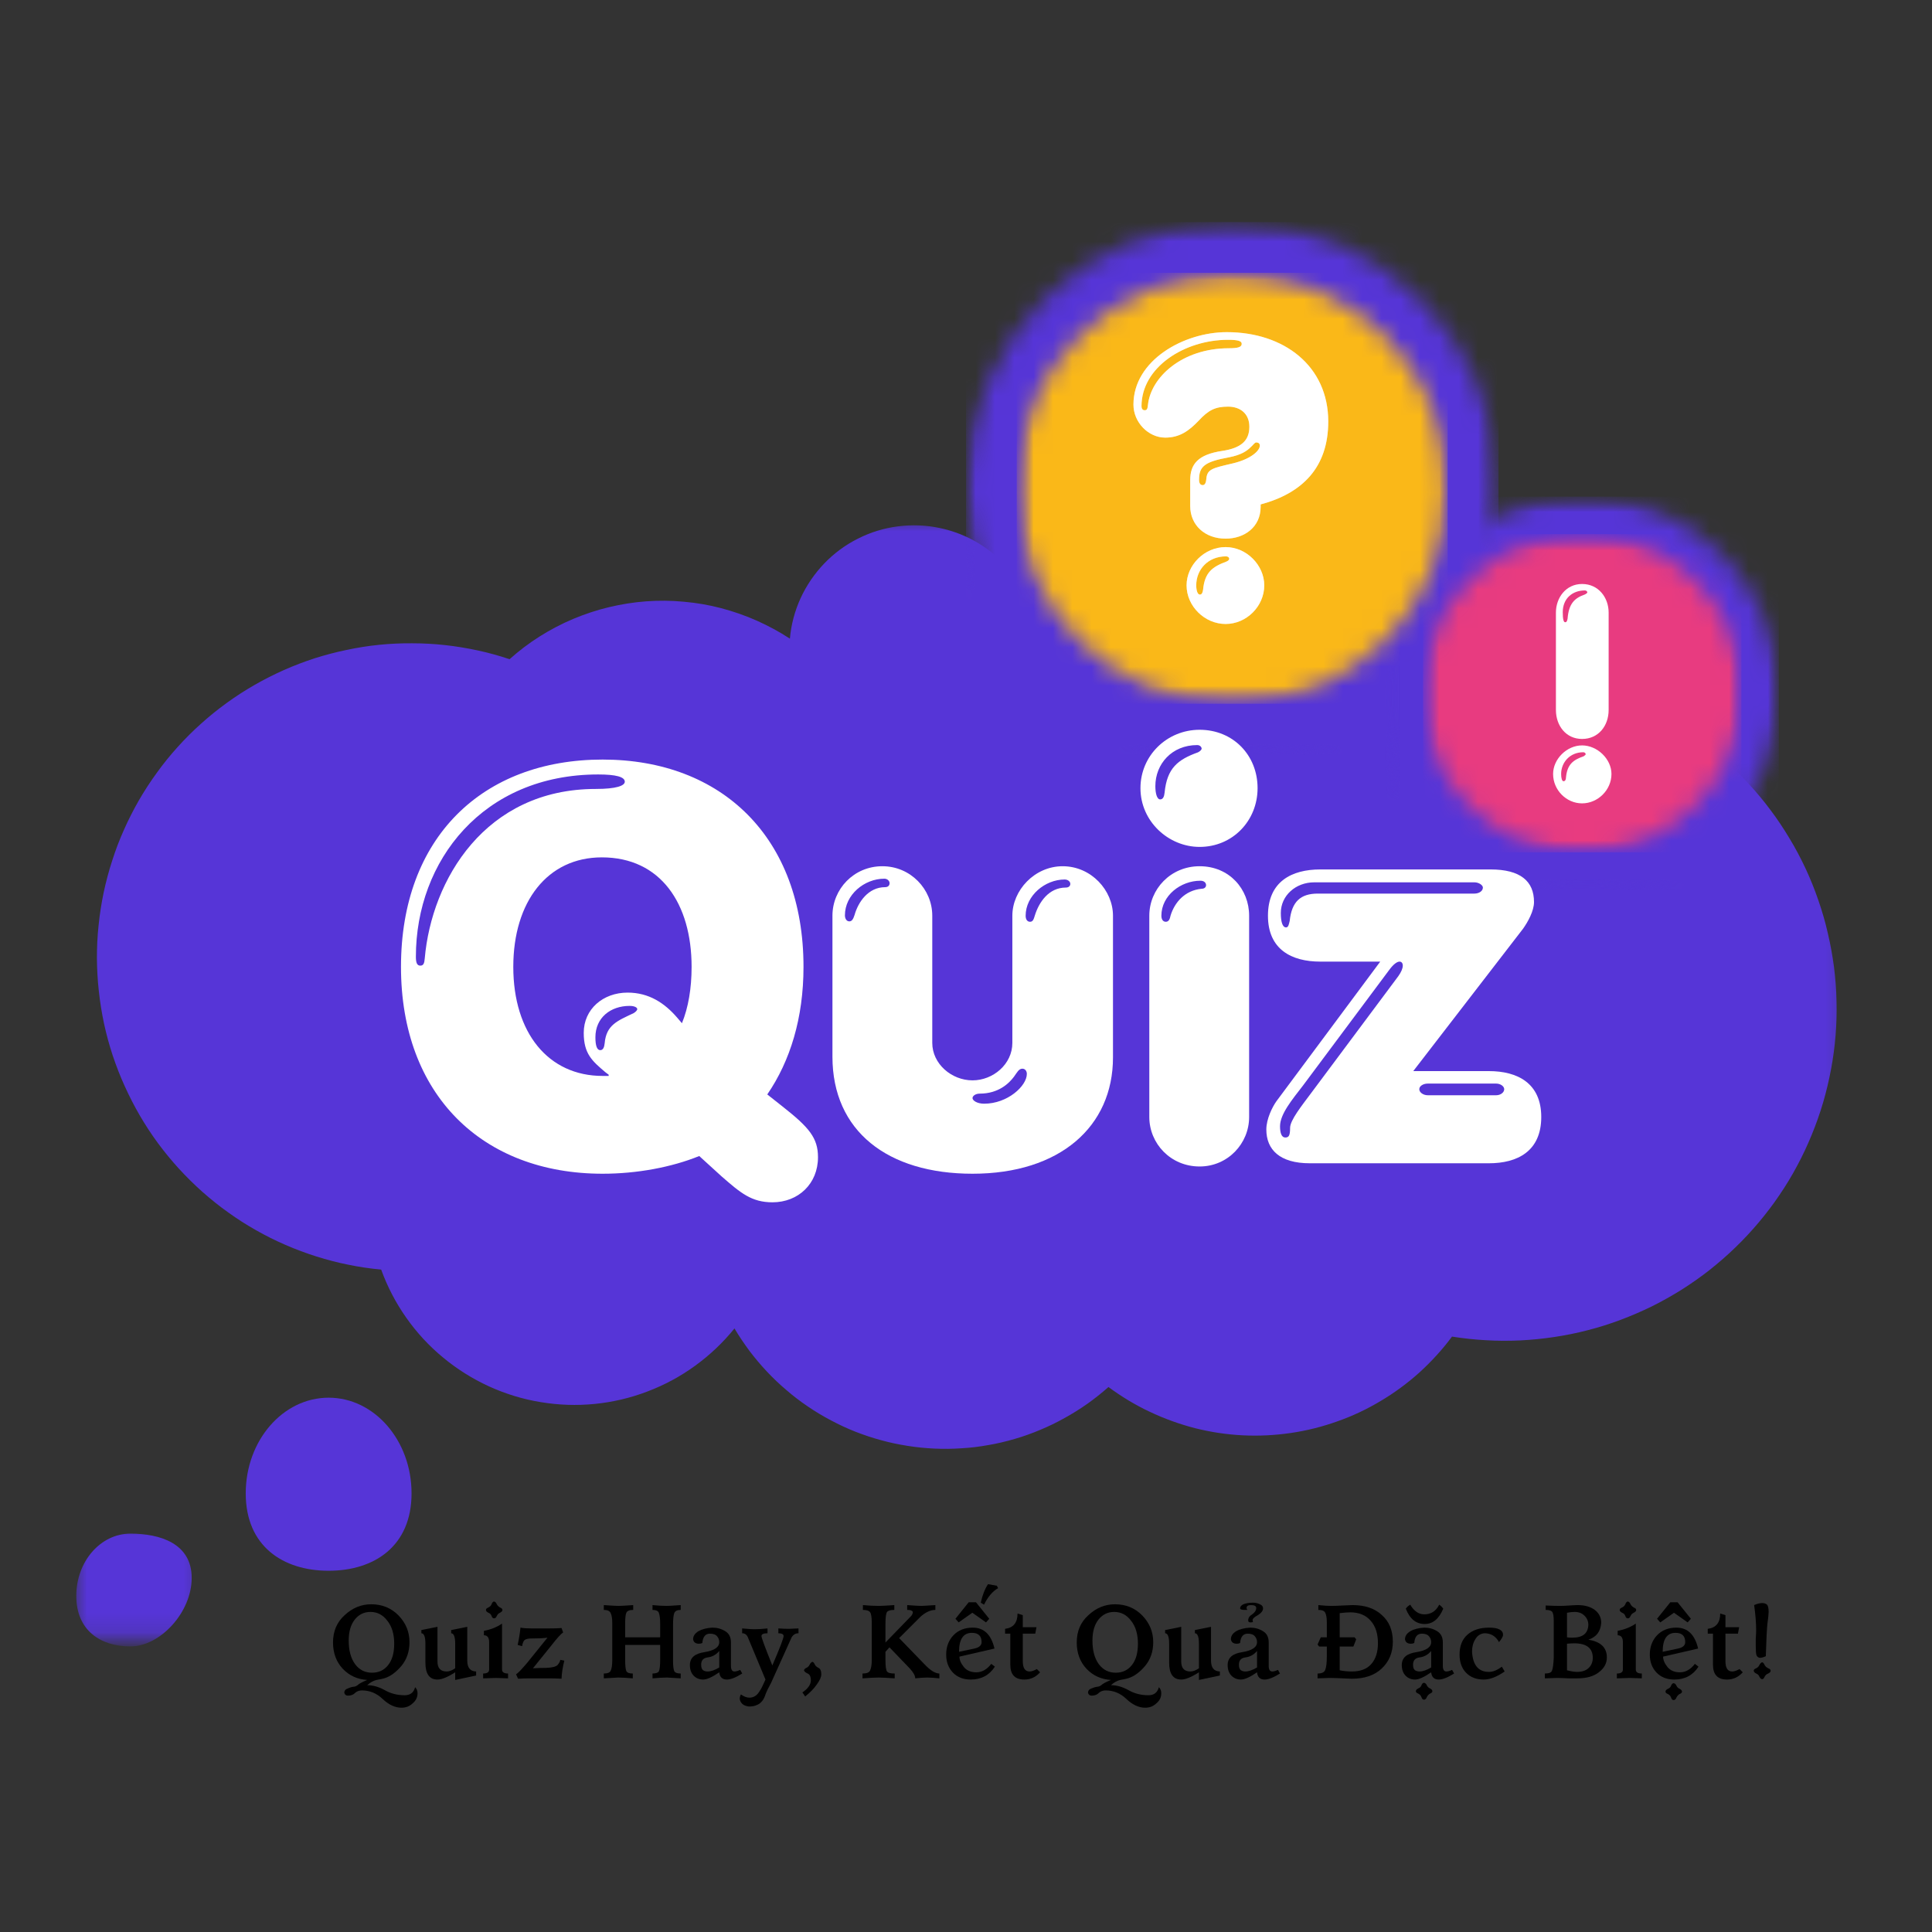
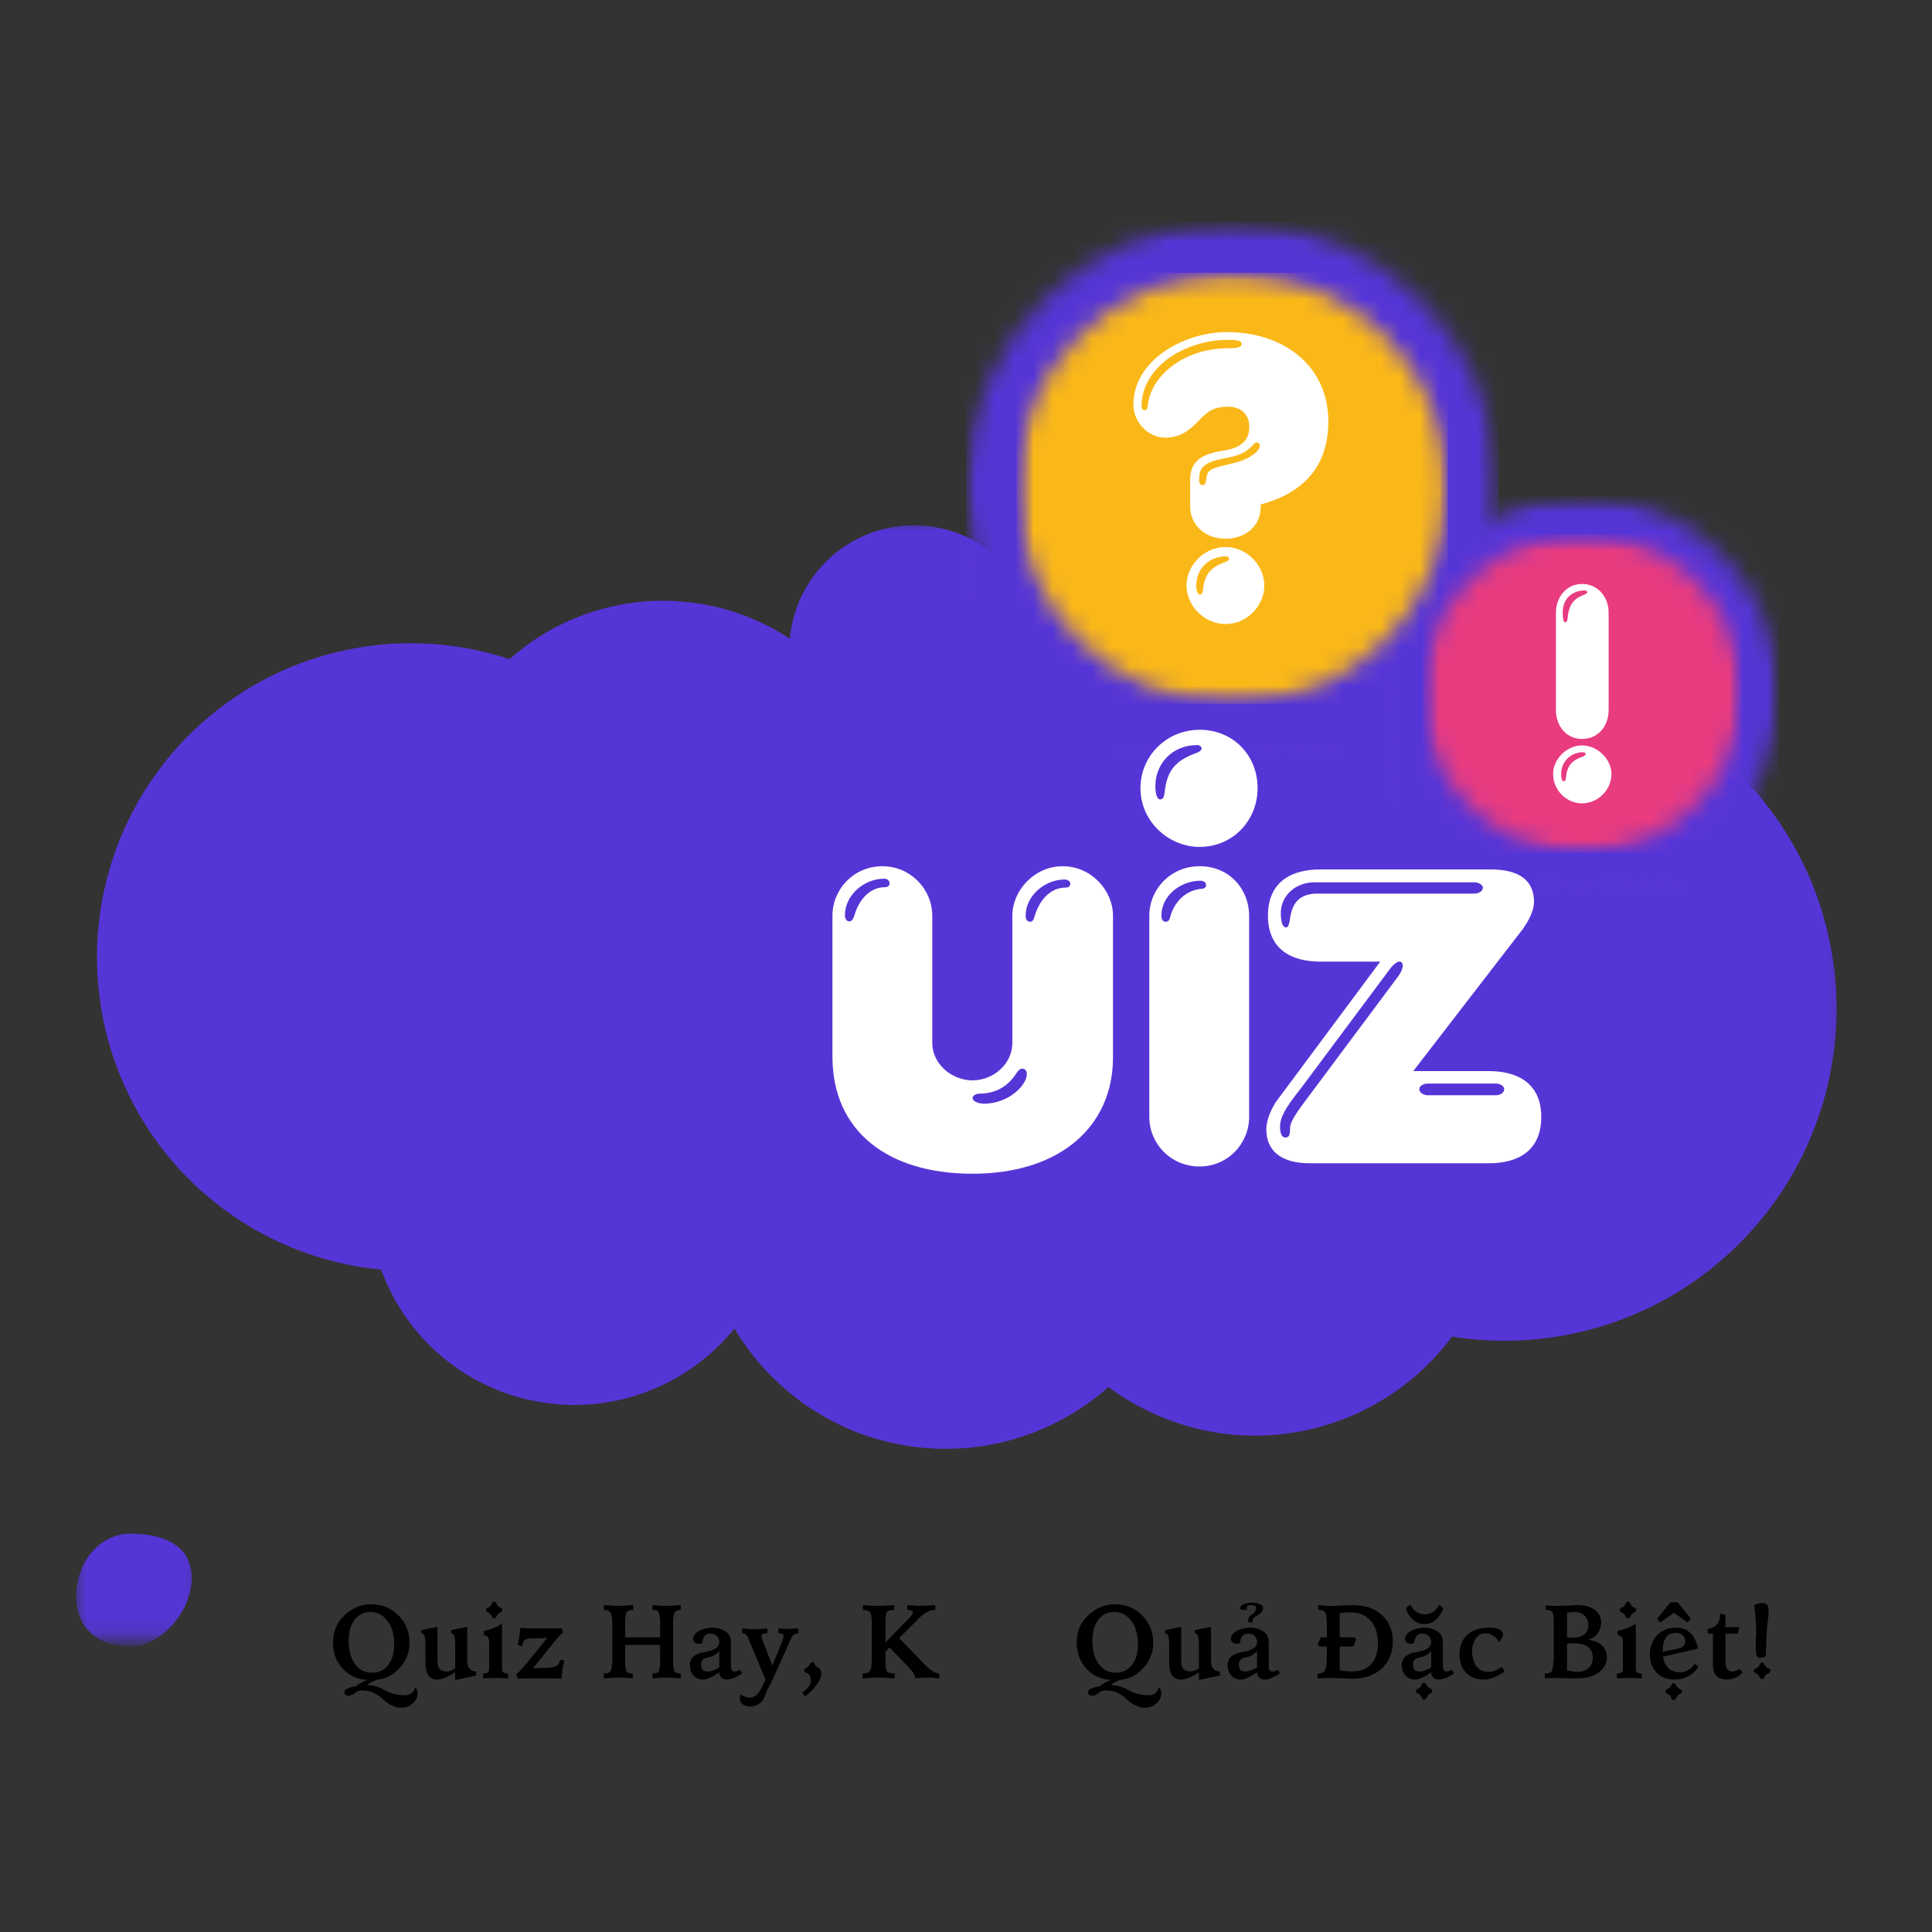
<svg xmlns="http://www.w3.org/2000/svg" width="130" height="130" viewBox="0 0 100 100" fill="none">
  <rect x="0" y="0" width="100" height="100" fill="#333333" stroke="none" />
  <g clip-path="url(#clip0_9031_3969)">
-     <path d="M21.302 77.297C21.302 80.026 19.38 81.302 17.01 81.302C14.641 81.302 12.719 80.026 12.719 77.297C12.719 74.562 14.641 72.344 17.01 72.344C19.38 72.344 21.302 74.562 21.302 77.297Z" fill="#5635D7" />
    <mask id="mask0_9031_3969" style="mask-type:luminance" maskUnits="userSpaceOnUse" x="3" y="78" width="8" height="7">
      <path d="M3.76 78.667H10.666V84.854H3.76V78.667Z" fill="white" />
    </mask>
    <g mask="url(#mask0_9031_3969)">
      <path d="M9.922 81.672C9.922 83.458 8.291 85.219 6.75 85.219C5.203 85.219 3.948 84.391 3.948 82.604C3.948 80.823 5.203 79.38 6.75 79.38C8.291 79.38 9.922 79.891 9.922 81.672Z" fill="#5635D7" />
    </g>
    <mask id="mask1_9031_3969" style="mask-type:luminance" maskUnits="userSpaceOnUse" x="4" y="26" width="92" height="50">
      <path d="M4 26.854H95.76V76H4V26.854Z" fill="white" />
    </mask>
    <g mask="url(#mask1_9031_3969)">
      <path d="M77.885 35.031C76.307 35.031 74.76 35.245 73.24 35.672C72.557 34.307 71.651 33.115 70.516 32.099C69.979 31.5 69.396 30.963 68.75 30.484C68.109 30.01 67.427 29.599 66.703 29.255C65.979 28.917 65.229 28.651 64.453 28.458C63.672 28.271 62.885 28.156 62.083 28.125C61.286 28.094 60.49 28.141 59.703 28.271C58.911 28.401 58.141 28.604 57.391 28.885C56.646 29.167 55.932 29.521 55.255 29.948C54.573 30.375 53.948 30.865 53.37 31.417C53.115 30.729 52.755 30.104 52.292 29.536C51.823 28.974 51.276 28.5 50.651 28.12C50.021 27.74 49.349 27.479 48.635 27.328C47.917 27.177 47.193 27.151 46.469 27.245C45.74 27.338 45.052 27.552 44.396 27.885C43.745 28.213 43.161 28.646 42.656 29.172C42.151 29.703 41.745 30.297 41.438 30.963C41.135 31.63 40.948 32.328 40.885 33.057C40.339 32.698 39.766 32.391 39.172 32.125C38.573 31.859 37.958 31.646 37.328 31.479C36.693 31.312 36.052 31.203 35.401 31.146C34.75 31.083 34.099 31.078 33.448 31.125C32.797 31.172 32.156 31.276 31.521 31.427C30.885 31.578 30.266 31.786 29.667 32.036C29.062 32.292 28.484 32.594 27.932 32.943C27.38 33.292 26.865 33.682 26.375 34.12C25.833 33.938 25.287 33.786 24.729 33.667C24.172 33.547 23.609 33.453 23.042 33.391C22.474 33.328 21.906 33.297 21.333 33.297C20.766 33.292 20.198 33.318 19.63 33.375C19.062 33.432 18.5 33.521 17.938 33.641C17.38 33.755 16.833 33.901 16.287 34.073C15.745 34.25 15.213 34.453 14.693 34.682C14.172 34.917 13.662 35.172 13.167 35.458C12.672 35.74 12.193 36.052 11.734 36.385C11.271 36.719 10.828 37.078 10.406 37.458C9.979 37.839 9.578 38.24 9.193 38.667C8.812 39.089 8.453 39.531 8.12 39.995C7.786 40.453 7.474 40.932 7.188 41.427C6.906 41.922 6.646 42.427 6.417 42.948C6.182 43.469 5.979 44.005 5.807 44.547C5.63 45.089 5.484 45.641 5.365 46.198C5.25 46.755 5.161 47.318 5.104 47.885C5.042 48.453 5.016 49.021 5.016 49.594C5.021 50.161 5.052 50.729 5.115 51.297C5.177 51.865 5.266 52.427 5.385 52.984C5.505 53.542 5.656 54.089 5.833 54.63C6.016 55.172 6.219 55.703 6.458 56.224C6.693 56.745 6.953 57.25 7.24 57.745C7.526 58.234 7.839 58.714 8.177 59.172C8.516 59.63 8.875 60.068 9.26 60.49C9.646 60.911 10.052 61.312 10.479 61.693C10.906 62.068 11.349 62.427 11.812 62.755C12.276 63.089 12.755 63.396 13.255 63.677C13.75 63.958 14.26 64.213 14.781 64.438C15.307 64.667 15.838 64.865 16.385 65.037C16.927 65.208 17.479 65.354 18.037 65.463C18.594 65.578 19.162 65.662 19.729 65.713C20.052 66.604 20.484 67.432 21.026 68.203C21.568 68.974 22.203 69.662 22.927 70.26C23.656 70.865 24.443 71.359 25.302 71.755C26.162 72.146 27.052 72.422 27.984 72.573C28.917 72.729 29.849 72.76 30.787 72.667C31.724 72.573 32.635 72.359 33.516 72.021C34.396 71.688 35.219 71.245 35.984 70.688C36.745 70.135 37.427 69.49 38.016 68.76C38.255 69.162 38.516 69.547 38.792 69.922C39.073 70.292 39.375 70.651 39.693 70.99C40.016 71.333 40.349 71.651 40.708 71.953C41.062 72.26 41.432 72.542 41.818 72.802C42.203 73.062 42.604 73.307 43.016 73.521C43.427 73.74 43.854 73.938 44.286 74.109C44.719 74.276 45.161 74.427 45.615 74.547C46.062 74.672 46.521 74.766 46.979 74.838C47.443 74.912 47.906 74.958 48.37 74.979C48.839 75 49.302 74.995 49.771 74.963C50.234 74.938 50.698 74.88 51.156 74.797C51.62 74.719 52.073 74.609 52.521 74.479C52.969 74.349 53.406 74.193 53.839 74.01C54.266 73.833 54.688 73.63 55.094 73.401C55.505 73.177 55.901 72.927 56.281 72.661C56.661 72.391 57.026 72.099 57.375 71.792C58.042 72.286 58.755 72.719 59.51 73.073C60.266 73.432 61.047 73.713 61.854 73.922C62.661 74.125 63.484 74.25 64.318 74.292C65.151 74.333 65.979 74.292 66.807 74.172C67.635 74.052 68.438 73.849 69.224 73.568C70.01 73.292 70.76 72.938 71.479 72.505C72.198 72.078 72.865 71.583 73.484 71.026C74.099 70.463 74.662 69.849 75.156 69.182C75.74 69.276 76.328 69.338 76.917 69.37C77.51 69.406 78.099 69.406 78.688 69.38C79.281 69.349 79.87 69.292 80.453 69.203C81.037 69.115 81.615 69 82.188 68.849C82.76 68.703 83.323 68.526 83.875 68.318C84.432 68.109 84.974 67.875 85.505 67.615C86.031 67.354 86.547 67.062 87.047 66.75C87.547 66.432 88.031 66.094 88.495 65.729C88.958 65.359 89.406 64.974 89.828 64.562C90.255 64.151 90.656 63.719 91.037 63.266C91.417 62.812 91.776 62.344 92.104 61.854C92.438 61.365 92.745 60.859 93.021 60.339C93.302 59.818 93.552 59.281 93.776 58.734C94 58.188 94.198 57.63 94.365 57.062C94.531 56.495 94.667 55.922 94.776 55.339C94.885 54.76 94.963 54.172 95.01 53.583C95.057 52.995 95.073 52.406 95.057 51.812C95.047 51.224 95 50.635 94.927 50.047C94.849 49.464 94.745 48.88 94.609 48.307C94.479 47.729 94.312 47.161 94.12 46.604C93.927 46.042 93.708 45.495 93.458 44.958C93.208 44.427 92.932 43.901 92.625 43.396C92.323 42.891 91.995 42.396 91.641 41.927C91.287 41.453 90.906 40.995 90.505 40.562C90.104 40.13 89.682 39.714 89.24 39.323C88.797 38.932 88.333 38.568 87.854 38.224C87.37 37.88 86.875 37.562 86.359 37.271C85.844 36.979 85.318 36.714 84.776 36.479C84.234 36.24 83.682 36.031 83.12 35.849C82.557 35.672 81.984 35.521 81.406 35.401C80.828 35.276 80.245 35.188 79.656 35.125C79.068 35.062 78.479 35.031 77.885 35.031Z" fill="#5635D7" />
    </g>
    <mask id="mask2_9031_3969" style="mask-type:luminance" maskUnits="userSpaceOnUse" x="50" y="11" width="28" height="29">
      <path d="M50 11.495H77.562V39.052H50V11.495Z" fill="white" />
    </mask>
    <g mask="url(#mask2_9031_3969)">
      <mask id="mask3_9031_3969" style="mask-type:luminance" maskUnits="userSpaceOnUse" x="50" y="11" width="28" height="29">
        <path d="M63.781 11.495C56.172 11.495 50 17.661 50 25.271C50 32.885 56.172 39.052 63.781 39.052C71.391 39.052 77.562 32.885 77.562 25.271C77.562 17.661 71.391 11.495 63.781 11.495Z" fill="white" />
      </mask>
      <g mask="url(#mask3_9031_3969)">
        <path d="M50 11.495H77.562V39.052H50V11.495Z" fill="#5635D7" />
      </g>
    </g>
    <mask id="mask4_9031_3969" style="mask-type:luminance" maskUnits="userSpaceOnUse" x="71" y="25" width="22" height="22">
      <path d="M71.713 25.703H92.073V46.062H71.713V25.703Z" fill="white" />
    </mask>
    <g mask="url(#mask4_9031_3969)">
      <mask id="mask5_9031_3969" style="mask-type:luminance" maskUnits="userSpaceOnUse" x="71" y="25" width="22" height="22">
        <path d="M81.896 25.703C76.271 25.703 71.713 30.26 71.713 35.88C71.713 41.505 76.271 46.062 81.896 46.062C87.516 46.062 92.073 41.505 92.073 35.88C92.073 30.26 87.516 25.703 81.896 25.703Z" fill="white" />
      </mask>
      <g mask="url(#mask5_9031_3969)">
        <path d="M71.713 25.703H92.073V46.062H71.713V25.703Z" fill="#5635D7" />
      </g>
    </g>
    <mask id="mask6_9031_3969" style="mask-type:luminance" maskUnits="userSpaceOnUse" x="52" y="14" width="23" height="23">
      <path d="M52.625 14.12H74.932V36.427H52.625V14.12Z" fill="white" />
    </mask>
    <g mask="url(#mask6_9031_3969)">
      <mask id="mask7_9031_3969" style="mask-type:luminance" maskUnits="userSpaceOnUse" x="52" y="14" width="23" height="23">
        <path d="M63.781 14.12C57.62 14.12 52.625 19.114 52.625 25.271C52.625 31.432 57.62 36.427 63.781 36.427C69.938 36.427 74.932 31.432 74.932 25.271C74.932 19.114 69.938 14.12 63.781 14.12Z" fill="white" />
      </mask>
      <g mask="url(#mask7_9031_3969)">
        <path d="M52.625 14.12H74.932V36.427H52.625V14.12Z" fill="#FAB818" />
      </g>
    </g>
    <mask id="mask8_9031_3969" style="mask-type:luminance" maskUnits="userSpaceOnUse" x="73" y="27" width="18" height="18">
      <path d="M73.656 27.646H90.135V44.12H73.656V27.646Z" fill="white" />
    </mask>
    <g mask="url(#mask8_9031_3969)">
      <mask id="mask9_9031_3969" style="mask-type:luminance" maskUnits="userSpaceOnUse" x="73" y="27" width="18" height="18">
        <path d="M81.896 27.646C77.344 27.646 73.656 31.333 73.656 35.88C73.656 40.432 77.344 44.12 81.896 44.12C86.443 44.12 90.135 40.432 90.135 35.88C90.135 31.333 86.443 27.646 81.896 27.646Z" fill="white" />
      </mask>
      <g mask="url(#mask9_9031_3969)">
        <path d="M73.656 27.646H90.135V44.12H73.656V27.646Z" fill="#E83B80" />
      </g>
    </g>
-     <path d="M39.984 62.231C41.318 62.231 42.339 61.273 42.339 59.898C42.339 58.898 41.88 58.356 40.505 57.273L39.714 56.648C40.901 54.919 41.589 52.69 41.589 50.044C41.589 43.356 37.359 39.315 31.193 39.315C24.964 39.315 20.755 43.356 20.755 50.044C20.755 56.669 24.964 60.752 31.193 60.752C32.964 60.752 34.755 60.419 36.193 59.836L37.359 60.898C38.339 61.752 38.901 62.231 39.984 62.231ZM21.755 49.981C21.589 49.981 21.526 49.836 21.526 49.523C21.526 44.544 25.005 40.086 30.964 40.086C31.88 40.086 32.339 40.211 32.339 40.461C32.339 40.669 31.901 40.836 30.839 40.836C25.11 40.836 22.339 45.544 21.985 49.606C21.964 49.856 21.922 49.981 21.755 49.981ZM31.193 55.69C28.38 55.69 26.568 53.461 26.568 50.044C26.568 46.669 28.339 44.377 31.151 44.377C34.193 44.377 35.797 46.773 35.797 50.044C35.797 51.148 35.63 52.148 35.297 52.961L35.047 52.669C34.401 51.919 33.589 51.377 32.484 51.377C31.214 51.377 30.214 52.231 30.214 53.461C30.214 54.544 30.651 54.919 31.339 55.502L31.505 55.627V55.69H31.193ZM31.068 54.356C30.901 54.356 30.818 54.127 30.818 53.69C30.818 52.669 31.61 52.065 32.589 52.065C32.839 52.065 32.984 52.148 32.984 52.231C32.984 52.294 32.901 52.377 32.797 52.44C31.964 52.836 31.38 53.044 31.297 54.002C31.276 54.211 31.214 54.356 31.068 54.356Z" fill="white" />
    <path d="M50.337 60.752C54.858 60.752 57.608 58.315 57.608 54.731V47.398C57.608 46.086 56.483 44.836 55.004 44.836C53.545 44.836 52.399 46.086 52.399 47.398V53.981C52.399 55.086 51.399 55.919 50.337 55.919C49.254 55.919 48.254 55.065 48.254 53.981V47.398C48.254 46.023 47.129 44.836 45.67 44.836C44.191 44.836 43.087 46.023 43.087 47.398V54.69C43.087 58.544 45.941 60.752 50.337 60.752ZM43.962 47.69C43.816 47.69 43.733 47.544 43.733 47.377C43.733 46.315 44.733 45.481 45.774 45.481C45.941 45.481 46.045 45.606 46.045 45.711C46.045 45.836 45.962 45.919 45.816 45.919C44.941 45.919 44.42 46.69 44.233 47.356C44.17 47.544 44.108 47.69 43.962 47.69ZM53.316 47.711C53.17 47.711 53.087 47.586 53.087 47.398C53.087 46.356 54.087 45.523 55.108 45.523C55.274 45.523 55.399 45.627 55.399 45.752C55.399 45.856 55.316 45.94 55.17 45.94C54.274 45.94 53.774 46.711 53.566 47.377C53.504 47.586 53.462 47.711 53.316 47.711ZM50.941 57.127C50.566 57.127 50.337 56.961 50.337 56.836C50.337 56.731 50.483 56.606 50.712 56.606C51.691 56.606 52.233 56.065 52.483 55.731C52.649 55.502 52.733 55.315 52.92 55.315C53.045 55.315 53.149 55.419 53.149 55.586C53.149 56.211 52.149 57.127 50.941 57.127Z" fill="white" />
    <path d="M62.092 43.836C63.801 43.836 65.092 42.481 65.092 40.794C65.092 39.086 63.822 37.773 62.092 37.773C60.405 37.773 59.03 39.106 59.03 40.794C59.03 42.523 60.488 43.836 62.092 43.836ZM60.051 41.377C59.884 41.377 59.801 41.065 59.801 40.69C59.801 39.544 60.655 38.565 61.967 38.565C62.113 38.565 62.197 38.669 62.197 38.752C62.197 38.794 62.134 38.877 62.009 38.94C60.967 39.315 60.405 39.752 60.28 41.023C60.259 41.231 60.197 41.377 60.051 41.377ZM62.092 60.377C63.551 60.377 64.655 59.19 64.655 57.815V47.398C64.655 46.023 63.634 44.836 62.092 44.836C60.592 44.836 59.488 46.023 59.488 47.398V57.815C59.488 59.19 60.592 60.377 62.092 60.377ZM60.342 47.711C60.197 47.711 60.113 47.586 60.113 47.398C60.113 46.356 61.113 45.586 62.134 45.586C62.322 45.586 62.426 45.69 62.426 45.815C62.426 45.919 62.342 46.002 62.197 46.002C61.322 46.086 60.801 46.711 60.592 47.377C60.551 47.586 60.488 47.711 60.342 47.711Z" fill="white" />
    <path d="M67.795 60.211H77.066C78.545 60.211 79.775 59.586 79.775 57.815C79.775 56.065 78.545 55.44 77.066 55.44H73.15L78.837 48.065C79.087 47.711 79.4 47.148 79.4 46.69C79.4 45.606 78.691 45.002 77.15 45.002H68.337C66.858 45.002 65.629 45.627 65.629 47.398C65.629 49.148 66.858 49.773 68.337 49.773H71.441L66.066 57.002C65.858 57.294 65.545 57.919 65.545 58.461C65.545 59.502 66.233 60.211 67.795 60.211ZM66.566 48.002C66.379 48.002 66.295 47.711 66.295 47.252C66.295 46.356 67.066 45.669 68.025 45.669H76.316C76.545 45.669 76.754 45.815 76.754 45.94C76.754 46.127 76.545 46.252 76.316 46.252H68.212C67.316 46.252 66.858 46.669 66.754 47.669C66.712 47.836 66.691 48.002 66.566 48.002ZM66.525 58.877C66.337 58.877 66.254 58.648 66.254 58.294C66.254 57.669 66.879 56.919 67.441 56.19L71.9 50.211C72.129 49.898 72.316 49.773 72.441 49.773C72.545 49.773 72.608 49.856 72.608 49.981C72.608 50.127 72.525 50.315 72.379 50.523L67.858 56.586C67.379 57.231 66.775 57.981 66.775 58.377C66.775 58.773 66.712 58.877 66.525 58.877ZM73.9 56.69C73.67 56.69 73.462 56.544 73.462 56.377C73.462 56.211 73.67 56.086 73.9 56.086H77.441C77.67 56.086 77.858 56.231 77.858 56.377C77.858 56.544 77.67 56.69 77.441 56.69H73.9Z" fill="white" />
    <path d="M81.888 38.248C82.742 38.248 83.263 37.561 83.263 36.748V31.707C83.263 30.936 82.742 30.227 81.888 30.227C81.054 30.227 80.534 30.936 80.534 31.707V36.748C80.534 37.561 81.054 38.248 81.888 38.248ZM81.013 32.207C80.929 32.207 80.888 32.04 80.888 31.686C80.888 30.977 81.388 30.561 82.034 30.561C82.096 30.561 82.159 30.602 82.159 30.665C82.159 30.686 82.117 30.727 82.034 30.769C81.492 30.957 81.2 31.248 81.138 32.019C81.117 32.123 81.096 32.207 81.013 32.207ZM81.888 41.582C82.7 41.582 83.409 40.894 83.409 40.061C83.409 39.29 82.679 38.582 81.888 38.582C81.096 38.582 80.388 39.29 80.388 40.061C80.388 40.894 81.075 41.582 81.888 41.582ZM80.929 40.436C80.846 40.436 80.804 40.269 80.804 40.061C80.804 39.457 81.263 38.936 81.95 38.936C82.034 38.936 82.075 38.998 82.075 39.04C82.075 39.061 82.034 39.102 81.971 39.144C81.429 39.332 81.117 39.561 81.054 40.248C81.054 40.352 81.013 40.436 80.929 40.436Z" fill="white" />
    <path d="M63.438 27.88C64.417 27.88 65.25 27.276 65.25 26.234V26.109C67.417 25.526 68.75 24.192 68.75 21.817C68.75 18.942 66.459 17.192 63.5 17.192C61.271 17.192 58.667 18.651 58.667 20.942C58.667 21.859 59.438 22.651 60.313 22.651C61.063 22.651 61.542 22.297 62.042 21.776C62.542 21.234 62.896 21.047 63.563 21.047C64.209 21.047 64.667 21.422 64.667 22.088C64.667 22.817 64.23 23.192 63.271 23.338C62 23.526 61.605 24.026 61.605 24.859V26.192C61.605 27.172 62.355 27.88 63.438 27.88ZM59.25 21.234C59.125 21.234 59.084 21.13 59.084 21.026C59.084 19.005 61.313 17.588 63.563 17.588C64.084 17.588 64.271 17.651 64.271 17.797C64.271 17.963 64.084 18.026 63.605 18.026C61.188 18.026 59.563 19.526 59.417 20.963C59.396 21.151 59.375 21.234 59.25 21.234ZM62.25 25.109C62.125 25.109 62.063 25.005 62.063 24.838C62.063 24.151 62.334 23.901 63.605 23.672C64.25 23.547 64.542 23.338 64.73 23.151C64.855 23.047 64.938 22.901 65.021 22.901C65.146 22.901 65.209 22.963 65.209 23.067C65.209 23.317 64.771 23.755 63.813 23.984C62.75 24.234 62.48 24.276 62.438 24.797C62.417 25.047 62.334 25.109 62.25 25.109ZM63.438 32.297C64.521 32.297 65.438 31.38 65.438 30.297C65.438 29.255 64.521 28.317 63.438 28.317C62.334 28.317 61.417 29.255 61.417 30.297C61.417 31.38 62.355 32.297 63.438 32.297ZM62.105 30.776C61.98 30.776 61.917 30.547 61.917 30.297C61.917 29.484 62.521 28.797 63.459 28.797C63.563 28.797 63.625 28.859 63.625 28.922C63.625 28.963 63.584 29.026 63.48 29.067C62.75 29.338 62.355 29.63 62.271 30.526C62.25 30.672 62.209 30.776 62.105 30.776Z" fill="white" fill-opacity="0.4" />
    <path d="M63.438 27.88C64.417 27.88 65.25 27.276 65.25 26.234V26.109C67.417 25.526 68.75 24.192 68.75 21.817C68.75 18.942 66.459 17.192 63.5 17.192C61.271 17.192 58.667 18.651 58.667 20.942C58.667 21.859 59.438 22.651 60.313 22.651C61.063 22.651 61.542 22.297 62.042 21.776C62.542 21.234 62.896 21.047 63.563 21.047C64.209 21.047 64.667 21.422 64.667 22.088C64.667 22.817 64.23 23.192 63.271 23.338C62 23.526 61.605 24.026 61.605 24.859V26.192C61.605 27.172 62.355 27.88 63.438 27.88ZM59.25 21.234C59.125 21.234 59.084 21.13 59.084 21.026C59.084 19.005 61.313 17.588 63.563 17.588C64.084 17.588 64.271 17.651 64.271 17.797C64.271 17.963 64.084 18.026 63.605 18.026C61.188 18.026 59.563 19.526 59.417 20.963C59.396 21.151 59.375 21.234 59.25 21.234ZM62.25 25.109C62.125 25.109 62.063 25.005 62.063 24.838C62.063 24.151 62.334 23.901 63.605 23.672C64.25 23.547 64.542 23.338 64.73 23.151C64.855 23.047 64.938 22.901 65.021 22.901C65.146 22.901 65.209 22.963 65.209 23.067C65.209 23.317 64.771 23.755 63.813 23.984C62.75 24.234 62.48 24.276 62.438 24.797C62.417 25.047 62.334 25.109 62.25 25.109ZM63.438 32.297C64.521 32.297 65.438 31.38 65.438 30.297C65.438 29.255 64.521 28.317 63.438 28.317C62.334 28.317 61.417 29.255 61.417 30.297C61.417 31.38 62.355 32.297 63.438 32.297ZM62.105 30.776C61.98 30.776 61.917 30.547 61.917 30.297C61.917 29.484 62.521 28.797 63.459 28.797C63.563 28.797 63.625 28.859 63.625 28.922C63.625 28.963 63.584 29.026 63.48 29.067C62.75 29.338 62.355 29.63 62.271 30.526C62.25 30.672 62.209 30.776 62.105 30.776Z" fill="white" />
    <path d="M19.258 86.579C19.601 86.579 19.883 86.449 20.091 86.183C20.299 85.923 20.404 85.553 20.404 85.079C20.404 84.579 20.284 84.183 20.049 83.891C19.825 83.589 19.534 83.433 19.174 83.433C18.841 83.433 18.57 83.569 18.362 83.829C18.154 84.094 18.049 84.454 18.049 84.912C18.049 85.428 18.159 85.839 18.383 86.141C18.601 86.433 18.893 86.579 19.258 86.579ZM20.779 88.391C20.445 88.391 20.117 88.235 19.799 87.933C19.492 87.641 19.138 87.496 18.737 87.496C18.596 87.496 18.476 87.537 18.383 87.621C18.299 87.714 18.174 87.766 18.008 87.766C17.909 87.766 17.846 87.714 17.82 87.621C17.82 87.506 17.883 87.433 18.008 87.391C18.101 87.35 18.195 87.319 18.279 87.308C18.362 87.308 18.435 87.277 18.508 87.225C18.575 87.152 18.742 87.063 19.008 86.954C18.508 86.923 18.081 86.735 17.737 86.371C17.404 86.011 17.237 85.558 17.237 85.016C17.237 84.433 17.435 83.964 17.841 83.6C18.242 83.225 18.7 83.037 19.216 83.037C19.784 83.037 20.258 83.235 20.633 83.621C21.008 84.011 21.195 84.469 21.195 84.996C21.195 85.485 21.055 85.891 20.779 86.225C20.497 86.558 20.2 86.777 19.883 86.871C19.799 86.897 19.664 86.923 19.487 86.954C19.32 86.996 19.159 87.084 19.008 87.225C19.299 87.225 19.596 87.308 19.904 87.475C20.206 87.652 20.555 87.746 20.945 87.746C21.237 87.746 21.414 87.605 21.487 87.329C21.57 87.412 21.612 87.516 21.612 87.641C21.612 87.85 21.529 88.022 21.362 88.162C21.206 88.313 21.013 88.391 20.779 88.391Z" fill="black" />
    <path d="M23.561 86.954V86.558C23.17 86.808 22.863 86.933 22.644 86.933C22.228 86.933 22.019 86.641 22.019 86.058V85.079C22.019 84.72 21.947 84.537 21.811 84.537V84.371L22.644 84.204V85.996C22.644 86.345 22.801 86.516 23.123 86.516C23.248 86.516 23.394 86.464 23.561 86.35V85.079C23.561 84.72 23.488 84.537 23.353 84.537V84.371L24.186 84.204V85.954C24.186 86.319 24.337 86.506 24.644 86.516V86.725L23.561 86.954Z" fill="black" />
    <path d="M25.568 83.766C25.511 83.766 25.469 83.725 25.443 83.641C25.412 83.558 25.36 83.506 25.277 83.475C25.193 83.433 25.152 83.386 25.152 83.329C25.152 83.277 25.193 83.235 25.277 83.204C25.36 83.162 25.412 83.11 25.443 83.037C25.469 82.954 25.511 82.907 25.568 82.891C25.636 82.907 25.683 82.954 25.714 83.037C25.756 83.11 25.808 83.162 25.881 83.204C25.964 83.235 26.006 83.277 26.006 83.329C26.006 83.386 25.964 83.433 25.881 83.475C25.808 83.506 25.756 83.558 25.714 83.641C25.683 83.725 25.636 83.766 25.568 83.766ZM26.297 86.871L25.672 86.85L25.006 86.871V86.621C25.214 86.621 25.318 86.553 25.318 86.412V84.996C25.318 84.761 25.225 84.641 25.047 84.641V84.412C25.407 84.345 25.719 84.22 25.985 84.037C25.985 84.444 25.985 85.235 25.985 86.412C25.985 86.553 26.089 86.621 26.297 86.621V86.871Z" fill="black" />
    <path d="M26.815 86.891L26.711 86.662C26.82 86.595 27.013 86.391 27.294 86.058L28.336 84.766C28.112 84.798 27.826 84.808 27.482 84.808C27.326 84.808 27.216 84.839 27.148 84.891C27.091 84.949 27.049 85.053 27.023 85.204L26.794 85.141C26.862 84.839 26.909 84.537 26.94 84.246C27.107 84.277 27.294 84.287 27.503 84.287H28.461C28.711 84.287 28.909 84.282 29.065 84.266L29.148 84.496C29.034 84.569 28.836 84.787 28.544 85.162L27.586 86.35C27.805 86.339 28.034 86.329 28.273 86.329C28.576 86.319 28.773 86.266 28.857 86.183C28.94 86.089 28.987 85.996 29.003 85.912L29.211 85.954C29.128 86.277 29.076 86.589 29.065 86.891C28.857 86.876 28.638 86.871 28.419 86.871H27.44C27.232 86.871 27.023 86.876 26.815 86.891Z" fill="black" />
    <path d="M35.233 86.871C34.816 86.845 34.576 86.829 34.524 86.829C34.326 86.829 34.076 86.845 33.774 86.871V86.621C33.951 86.621 34.066 86.579 34.108 86.496C34.149 86.402 34.17 86.204 34.17 85.912V85.141H32.358V85.912C32.358 86.204 32.378 86.402 32.42 86.496C32.462 86.579 32.571 86.621 32.753 86.621V86.871C32.446 86.845 32.196 86.829 32.003 86.829C31.946 86.829 31.696 86.845 31.253 86.871V86.621C31.446 86.621 31.566 86.574 31.608 86.475C31.66 86.381 31.691 86.194 31.691 85.912V84.016C31.691 83.766 31.66 83.595 31.608 83.496C31.566 83.386 31.446 83.329 31.253 83.329V83.079C31.67 83.11 31.92 83.121 32.003 83.121C32.113 83.121 32.368 83.11 32.774 83.079V83.329C32.576 83.329 32.462 83.381 32.42 83.475C32.378 83.574 32.358 83.761 32.358 84.037V84.746H34.17V84.037C34.17 83.787 34.149 83.61 34.108 83.496C34.076 83.386 33.967 83.329 33.774 83.329V83.079C34.066 83.11 34.316 83.121 34.524 83.121C34.592 83.121 34.826 83.11 35.233 83.079V83.329C35.05 83.329 34.941 83.386 34.899 83.496C34.858 83.61 34.837 83.803 34.837 84.079V85.975C34.837 86.225 34.858 86.402 34.899 86.496C34.941 86.579 35.05 86.621 35.233 86.621V86.871Z" fill="black" />
    <path d="M37.625 86.933C37.386 86.933 37.255 86.808 37.229 86.558C36.865 86.808 36.589 86.933 36.396 86.933C36.198 86.933 36.031 86.865 35.896 86.725C35.771 86.589 35.709 86.407 35.709 86.183C35.709 85.808 35.959 85.589 36.459 85.516C36.969 85.433 37.229 85.261 37.229 84.996C37.229 84.886 37.193 84.787 37.125 84.704C37.052 84.61 36.927 84.558 36.75 84.558C36.511 84.558 36.38 84.72 36.354 85.037C36.297 85.069 36.24 85.079 36.188 85.079C36.005 85.079 35.901 85.006 35.875 84.85C35.875 84.683 35.964 84.548 36.146 84.433C36.339 84.324 36.584 84.261 36.875 84.246C37.125 84.246 37.344 84.308 37.542 84.433C37.734 84.548 37.834 84.74 37.834 85.016V86.225C37.834 86.423 37.896 86.516 38.021 86.516C38.089 86.516 38.188 86.49 38.313 86.433L38.417 86.621C38.084 86.829 37.818 86.933 37.625 86.933ZM36.625 86.516C36.792 86.516 36.99 86.449 37.229 86.308V85.454C37.063 85.652 36.859 85.761 36.625 85.787C36.401 85.819 36.292 85.944 36.292 86.162C36.292 86.303 36.323 86.402 36.396 86.454C36.464 86.496 36.542 86.516 36.625 86.516Z" fill="black" />
    <path d="M38.767 88.329C38.627 88.313 38.517 88.272 38.434 88.204C38.351 88.131 38.304 88.042 38.288 87.933C38.288 87.85 38.309 87.772 38.351 87.704C38.502 87.813 38.648 87.871 38.788 87.871C38.965 87.871 39.111 87.798 39.226 87.662C39.335 87.522 39.423 87.371 39.496 87.204L39.621 86.933L38.726 84.787C38.668 84.621 38.564 84.537 38.413 84.537V84.287C38.746 84.319 38.955 84.329 39.038 84.329C39.215 84.329 39.444 84.319 39.726 84.287V84.537C39.517 84.537 39.413 84.589 39.413 84.683C39.413 84.766 39.601 85.277 39.976 86.204C40.361 85.303 40.559 84.798 40.559 84.683C40.559 84.589 40.465 84.537 40.288 84.537V84.287C40.507 84.303 40.689 84.308 40.83 84.308C40.871 84.308 41.038 84.303 41.33 84.287V84.537C41.173 84.537 41.059 84.61 40.976 84.746L39.913 87.1C39.773 87.36 39.673 87.563 39.621 87.704C39.58 87.839 39.523 87.954 39.455 88.037C39.382 88.131 39.293 88.204 39.184 88.246C39.085 88.298 38.944 88.329 38.767 88.329Z" fill="black" />
    <path d="M41.677 87.808L41.531 87.6C41.823 87.402 41.969 87.194 41.969 86.975C41.969 86.782 41.911 86.662 41.802 86.621C41.688 86.569 41.625 86.511 41.615 86.454C41.625 86.402 41.667 86.36 41.74 86.329C41.823 86.287 41.875 86.235 41.906 86.162C41.948 86.079 41.995 86.032 42.052 86.016C42.104 86.032 42.146 86.079 42.177 86.162C42.219 86.235 42.281 86.287 42.365 86.329C42.458 86.371 42.51 86.485 42.51 86.662C42.51 86.803 42.432 86.975 42.281 87.183C42.141 87.391 41.938 87.6 41.677 87.808Z" fill="black" />
    <path d="M48.622 86.871C48.372 86.845 48.164 86.829 47.997 86.829C47.831 86.829 47.622 86.845 47.372 86.871C47.372 86.735 47.279 86.569 47.101 86.371L46.039 85.266L45.831 85.496V85.871C45.831 86.235 45.857 86.449 45.914 86.516C45.966 86.589 46.101 86.621 46.31 86.621V86.871C45.935 86.845 45.654 86.829 45.476 86.829C45.294 86.829 45.018 86.845 44.643 86.871V86.621C44.862 86.621 44.997 86.569 45.039 86.454C45.091 86.345 45.122 86.173 45.122 85.933V83.996C45.122 83.704 45.091 83.527 45.039 83.454C44.982 83.371 44.857 83.329 44.664 83.329V83.079C44.982 83.11 45.258 83.121 45.497 83.121C45.607 83.121 45.872 83.11 46.289 83.079V83.329C46.091 83.329 45.966 83.365 45.914 83.433C45.857 83.506 45.831 83.72 45.831 84.079V85.016L47.164 83.641C47.216 83.574 47.247 83.511 47.247 83.454C47.247 83.412 47.226 83.386 47.185 83.371C47.154 83.345 47.081 83.329 46.956 83.329V83.079C47.331 83.11 47.581 83.121 47.706 83.121C47.732 83.121 47.966 83.11 48.414 83.079V83.329C48.164 83.329 47.904 83.449 47.643 83.683L46.539 84.787L47.851 86.141C48.154 86.464 48.414 86.621 48.622 86.621V86.871Z" fill="black" />
-     <path d="M50.245 86.933C49.87 86.933 49.562 86.819 49.328 86.579C49.088 86.329 48.974 86.016 48.974 85.641C48.974 85.24 49.099 84.907 49.349 84.641C49.599 84.381 49.932 84.246 50.349 84.246C50.932 84.246 51.307 84.61 51.474 85.329L49.661 85.746C49.661 85.912 49.734 86.095 49.89 86.287C50.041 86.47 50.255 86.558 50.536 86.558C50.828 86.558 51.083 86.412 51.307 86.121L51.495 86.266C51.203 86.714 50.786 86.933 50.245 86.933ZM49.64 85.496L50.432 85.329C50.682 85.277 50.807 85.162 50.807 84.996C50.807 84.678 50.64 84.516 50.307 84.516C49.859 84.516 49.64 84.845 49.64 85.496ZM51.036 83.975L50.328 83.475L49.62 83.975L49.453 83.787L50.14 82.933H50.515L51.203 83.787L51.036 83.975ZM50.932 83.058L50.765 82.954C50.849 82.569 50.974 82.246 51.14 81.996L51.599 82.079L51.661 82.204C51.38 82.36 51.14 82.641 50.932 83.058Z" fill="black" />
-     <path d="M53.023 86.933C52.533 86.933 52.293 86.678 52.293 86.162V84.558H52.023V84.308C52.45 84.256 52.668 83.99 52.668 83.516L52.939 83.6V84.225H53.648L53.585 84.558H52.939V85.975C52.939 86.339 53.054 86.516 53.293 86.516C53.387 86.516 53.512 86.475 53.668 86.391L53.835 86.558C53.611 86.808 53.34 86.933 53.023 86.933Z" fill="black" />
    <path d="M57.753 86.579C58.097 86.579 58.378 86.449 58.587 86.183C58.795 85.923 58.899 85.553 58.899 85.079C58.899 84.579 58.779 84.183 58.545 83.891C58.321 83.589 58.029 83.433 57.67 83.433C57.337 83.433 57.066 83.569 56.857 83.829C56.649 84.094 56.545 84.454 56.545 84.912C56.545 85.428 56.654 85.839 56.878 86.141C57.097 86.433 57.389 86.579 57.753 86.579ZM59.274 88.391C58.941 88.391 58.613 88.235 58.295 87.933C57.988 87.641 57.633 87.496 57.232 87.496C57.092 87.496 56.972 87.537 56.878 87.621C56.795 87.714 56.67 87.766 56.503 87.766C56.404 87.766 56.342 87.714 56.316 87.621C56.316 87.506 56.378 87.433 56.503 87.391C56.597 87.35 56.691 87.319 56.774 87.308C56.857 87.308 56.93 87.277 57.003 87.225C57.071 87.152 57.238 87.063 57.503 86.954C57.003 86.923 56.576 86.735 56.232 86.371C55.899 86.011 55.732 85.558 55.732 85.016C55.732 84.433 55.93 83.964 56.337 83.6C56.738 83.225 57.196 83.037 57.712 83.037C58.279 83.037 58.753 83.235 59.128 83.621C59.503 84.011 59.691 84.469 59.691 84.996C59.691 85.485 59.55 85.891 59.274 86.225C58.993 86.558 58.696 86.777 58.378 86.871C58.295 86.897 58.16 86.923 57.982 86.954C57.816 86.996 57.654 87.084 57.503 87.225C57.795 87.225 58.092 87.308 58.399 87.475C58.701 87.652 59.05 87.746 59.441 87.746C59.732 87.746 59.91 87.605 59.982 87.329C60.066 87.412 60.107 87.516 60.107 87.641C60.107 87.85 60.024 88.022 59.857 88.162C59.701 88.313 59.508 88.391 59.274 88.391Z" fill="black" />
    <path d="M62.057 86.954V86.558C61.666 86.808 61.359 86.933 61.14 86.933C60.723 86.933 60.515 86.641 60.515 86.058V85.079C60.515 84.72 60.442 84.537 60.307 84.537V84.371L61.14 84.204V85.996C61.14 86.345 61.296 86.516 61.619 86.516C61.744 86.516 61.89 86.464 62.057 86.35V85.079C62.057 84.72 61.984 84.537 61.848 84.537V84.371L62.682 84.204V85.954C62.682 86.319 62.833 86.506 63.14 86.516V86.725L62.057 86.954Z" fill="black" />
    <path d="M65.46 86.933C65.22 86.933 65.09 86.808 65.064 86.558C64.699 86.808 64.423 86.933 64.231 86.933C64.033 86.933 63.866 86.865 63.73 86.725C63.605 86.589 63.543 86.407 63.543 86.183C63.543 85.808 63.793 85.589 64.293 85.516C64.803 85.433 65.064 85.261 65.064 84.996C65.064 84.886 65.027 84.787 64.96 84.704C64.887 84.61 64.762 84.558 64.585 84.558C64.345 84.558 64.215 84.72 64.189 85.037C64.132 85.069 64.074 85.079 64.022 85.079C63.84 85.079 63.736 85.006 63.71 84.85C63.71 84.683 63.798 84.548 63.98 84.433C64.173 84.324 64.418 84.261 64.71 84.246C64.96 84.246 65.178 84.308 65.376 84.433C65.569 84.548 65.668 84.74 65.668 85.016V86.225C65.668 86.423 65.731 86.516 65.856 86.516C65.923 86.516 66.022 86.49 66.147 86.433L66.251 86.621C65.918 86.829 65.652 86.933 65.46 86.933ZM64.46 86.516C64.626 86.516 64.824 86.449 65.064 86.308V85.454C64.897 85.652 64.694 85.761 64.46 85.787C64.236 85.819 64.126 85.944 64.126 86.162C64.126 86.303 64.158 86.402 64.231 86.454C64.298 86.496 64.376 86.516 64.46 86.516ZM64.731 83.975C64.647 83.975 64.606 83.944 64.606 83.871C64.606 83.746 64.673 83.641 64.814 83.558C64.949 83.464 65.022 83.35 65.022 83.225C65.022 83.131 64.928 83.079 64.751 83.079C64.595 83.079 64.522 83.131 64.522 83.225C64.522 83.256 64.533 83.287 64.564 83.329H64.439C64.272 83.329 64.189 83.303 64.189 83.246C64.189 83.162 64.241 83.095 64.356 83.037C64.481 82.985 64.647 82.954 64.856 82.954C64.991 82.954 65.111 82.985 65.21 83.037C65.319 83.079 65.376 83.152 65.376 83.246C65.376 83.371 65.283 83.49 65.106 83.6C64.923 83.699 64.835 83.782 64.835 83.85C64.835 83.891 64.84 83.928 64.856 83.954C64.814 83.97 64.772 83.975 64.731 83.975Z" fill="black" />
    <path d="M69.968 86.891C69.91 86.891 69.749 86.881 69.488 86.871C69.238 86.86 69.009 86.85 68.801 86.85C68.759 86.85 68.556 86.86 68.197 86.871V86.621C68.415 86.621 68.551 86.558 68.593 86.433C68.645 86.308 68.676 86.079 68.676 85.746V83.954C68.676 83.735 68.645 83.574 68.593 83.475C68.551 83.381 68.431 83.329 68.238 83.329V83.079C68.514 83.11 68.738 83.121 68.905 83.121C69.056 83.121 69.259 83.115 69.509 83.1C69.759 83.089 69.926 83.079 70.009 83.079C70.66 83.079 71.165 83.256 71.53 83.6C71.905 83.933 72.093 84.391 72.093 84.975C72.093 85.548 71.895 86.011 71.509 86.371C71.134 86.72 70.619 86.891 69.968 86.891ZM69.968 86.516C70.41 86.516 70.744 86.391 70.968 86.141C71.202 85.881 71.322 85.516 71.322 85.058C71.322 84.558 71.197 84.173 70.947 83.891C70.697 83.6 70.343 83.454 69.884 83.454C69.759 83.454 69.577 83.47 69.343 83.496V86.454C69.551 86.496 69.759 86.516 69.968 86.516ZM70.051 85.225H68.28L68.197 85.121L68.363 84.746H70.113L70.197 84.85L70.051 85.225Z" fill="black" />
    <path d="M74.473 86.933C74.233 86.933 74.103 86.808 74.077 86.558C73.712 86.808 73.436 86.933 73.244 86.933C73.046 86.933 72.879 86.865 72.744 86.725C72.619 86.589 72.556 86.407 72.556 86.183C72.556 85.808 72.806 85.589 73.306 85.516C73.817 85.433 74.077 85.261 74.077 84.996C74.077 84.886 74.04 84.787 73.973 84.704C73.9 84.61 73.775 84.558 73.598 84.558C73.358 84.558 73.228 84.72 73.202 85.037C73.145 85.069 73.087 85.079 73.035 85.079C72.853 85.079 72.749 85.006 72.723 84.85C72.723 84.683 72.811 84.548 72.994 84.433C73.186 84.324 73.431 84.261 73.723 84.246C73.973 84.246 74.192 84.308 74.389 84.433C74.582 84.548 74.681 84.74 74.681 85.016V86.225C74.681 86.423 74.744 86.516 74.869 86.516C74.936 86.516 75.035 86.49 75.16 86.433L75.264 86.621C74.931 86.829 74.665 86.933 74.473 86.933ZM73.473 86.516C73.639 86.516 73.837 86.449 74.077 86.308V85.454C73.91 85.652 73.707 85.761 73.473 85.787C73.249 85.819 73.139 85.944 73.139 86.162C73.139 86.303 73.171 86.402 73.244 86.454C73.311 86.496 73.389 86.516 73.473 86.516ZM73.744 84.058C73.296 84.058 72.973 83.798 72.764 83.266C72.817 83.183 72.895 83.115 72.994 83.058C73.186 83.391 73.431 83.558 73.723 83.558C74.067 83.558 74.327 83.391 74.494 83.058C74.577 83.115 74.645 83.183 74.702 83.266C74.478 83.798 74.16 84.058 73.744 84.058ZM73.702 87.975C73.645 87.975 73.603 87.933 73.577 87.85C73.546 87.766 73.494 87.704 73.41 87.662C73.327 87.631 73.285 87.589 73.285 87.537C73.285 87.48 73.327 87.433 73.41 87.391C73.494 87.36 73.546 87.308 73.577 87.225C73.603 87.152 73.645 87.11 73.702 87.1C73.77 87.11 73.817 87.152 73.848 87.225C73.889 87.308 73.942 87.36 74.014 87.391C74.098 87.433 74.139 87.48 74.139 87.537C74.139 87.589 74.098 87.631 74.014 87.662C73.942 87.704 73.889 87.766 73.848 87.85C73.817 87.933 73.77 87.975 73.702 87.975Z" fill="black" />
    <path d="M76.797 86.933C76.422 86.933 76.115 86.819 75.881 86.579C75.657 86.345 75.547 86.032 75.547 85.641C75.547 85.199 75.678 84.86 75.943 84.621C76.219 84.371 76.594 84.246 77.068 84.246C77.553 84.246 77.797 84.371 77.797 84.621C77.797 84.704 77.724 84.829 77.589 84.996C77.422 84.694 77.172 84.537 76.839 84.537C76.631 84.553 76.469 84.657 76.36 84.85C76.245 85.032 76.193 85.246 76.193 85.496C76.235 86.194 76.526 86.537 77.068 86.537C77.276 86.537 77.495 86.449 77.735 86.266L77.881 86.516C77.474 86.798 77.115 86.933 76.797 86.933Z" fill="black" />
    <path d="M81.65 86.871C81.577 86.871 81.426 86.871 81.192 86.871C80.952 86.86 80.754 86.85 80.587 86.85C80.514 86.85 80.306 86.86 79.962 86.871V86.621C80.181 86.621 80.306 86.569 80.337 86.454C80.379 86.345 80.405 86.136 80.421 85.829V83.891C80.421 83.683 80.4 83.537 80.358 83.454C80.317 83.371 80.197 83.329 80.004 83.329V83.1C80.306 83.115 80.551 83.121 80.733 83.121C80.884 83.121 81.051 83.115 81.233 83.1C81.426 83.089 81.567 83.079 81.65 83.079C82.025 83.079 82.322 83.162 82.546 83.329C82.764 83.496 82.879 83.72 82.879 83.996C82.848 84.444 82.629 84.735 82.212 84.871C82.848 84.97 83.171 85.277 83.171 85.787C83.171 86.095 83.03 86.35 82.754 86.558C82.488 86.766 82.119 86.871 81.65 86.871ZM81.629 86.537C81.879 86.537 82.072 86.475 82.212 86.35C82.363 86.214 82.442 86.032 82.442 85.808C82.442 85.308 82.119 85.058 81.483 85.058C81.343 85.058 81.218 85.069 81.108 85.079V86.454C81.327 86.511 81.504 86.537 81.629 86.537ZM81.379 84.766C81.921 84.766 82.197 84.548 82.212 84.1C82.212 83.923 82.15 83.766 82.025 83.641C81.9 83.506 81.723 83.433 81.504 83.433C81.389 83.433 81.259 83.449 81.108 83.475V84.746C81.16 84.761 81.254 84.766 81.379 84.766Z" fill="black" />
    <path d="M84.251 83.766C84.194 83.766 84.152 83.725 84.126 83.641C84.095 83.558 84.043 83.506 83.959 83.475C83.876 83.433 83.834 83.386 83.834 83.329C83.834 83.277 83.876 83.235 83.959 83.204C84.043 83.162 84.095 83.11 84.126 83.037C84.152 82.954 84.194 82.907 84.251 82.891C84.319 82.907 84.366 82.954 84.397 83.037C84.439 83.11 84.491 83.162 84.564 83.204C84.647 83.235 84.689 83.277 84.689 83.329C84.689 83.386 84.647 83.433 84.564 83.475C84.491 83.506 84.439 83.558 84.397 83.641C84.366 83.725 84.319 83.766 84.251 83.766ZM84.98 86.871L84.355 86.85L83.689 86.871V86.621C83.897 86.621 84.001 86.553 84.001 86.412V84.996C84.001 84.761 83.907 84.641 83.73 84.641V84.412C84.09 84.345 84.402 84.22 84.668 84.037C84.668 84.444 84.668 85.235 84.668 86.412C84.668 86.553 84.772 86.621 84.98 86.621V86.871Z" fill="black" />
    <path d="M86.664 86.933C86.289 86.933 85.982 86.819 85.748 86.579C85.508 86.329 85.394 86.016 85.394 85.641C85.394 85.24 85.519 84.907 85.769 84.641C86.019 84.381 86.352 84.246 86.769 84.246C87.352 84.246 87.727 84.61 87.894 85.329L86.081 85.746C86.081 85.912 86.154 86.095 86.31 86.287C86.461 86.47 86.675 86.558 86.956 86.558C87.248 86.558 87.503 86.412 87.727 86.121L87.914 86.266C87.623 86.714 87.206 86.933 86.664 86.933ZM86.06 85.496L86.852 85.329C87.102 85.277 87.227 85.162 87.227 84.996C87.227 84.678 87.06 84.516 86.727 84.516C86.279 84.516 86.06 84.845 86.06 85.496ZM87.352 83.975L86.644 83.475L85.935 83.975L85.769 83.787L86.456 82.933H86.831L87.519 83.787L87.352 83.975ZM86.623 87.996C86.565 87.996 86.524 87.954 86.498 87.871C86.466 87.787 86.414 87.725 86.331 87.683C86.248 87.652 86.206 87.61 86.206 87.558C86.206 87.501 86.248 87.454 86.331 87.412C86.414 87.381 86.466 87.329 86.498 87.246C86.524 87.173 86.565 87.131 86.623 87.121C86.69 87.131 86.737 87.173 86.769 87.246C86.81 87.329 86.862 87.381 86.935 87.412C87.019 87.454 87.06 87.501 87.06 87.558C87.06 87.61 87.019 87.652 86.935 87.683C86.862 87.725 86.81 87.787 86.769 87.871C86.737 87.954 86.69 87.996 86.623 87.996Z" fill="black" />
    <path d="M89.392 86.933C88.903 86.933 88.663 86.678 88.663 86.162V84.558H88.392V84.308C88.819 84.256 89.038 83.99 89.038 83.516L89.309 83.6V84.225H90.017L89.955 84.558H89.309V85.975C89.309 86.339 89.423 86.516 89.663 86.516C89.757 86.516 89.882 86.475 90.038 86.391L90.205 86.558C89.981 86.808 89.71 86.933 89.392 86.933Z" fill="black" />
    <path d="M91.107 85.808C91.023 85.808 90.961 85.766 90.919 85.683C90.888 85.6 90.878 85.444 90.878 85.204C90.878 85.079 90.878 84.949 90.878 84.808C90.888 84.657 90.898 84.516 90.898 84.391C90.898 83.99 90.862 83.553 90.794 83.079C90.945 83.011 91.086 82.975 91.211 82.975C91.32 82.975 91.404 83.006 91.461 83.058C91.513 83.115 91.544 83.24 91.544 83.433C91.544 83.548 91.523 83.746 91.482 84.037C91.451 84.319 91.424 84.881 91.398 85.725C91.273 85.782 91.174 85.808 91.107 85.808ZM91.211 86.912C91.154 86.912 91.107 86.871 91.065 86.787C91.034 86.704 90.982 86.652 90.898 86.621C90.815 86.579 90.773 86.532 90.773 86.475C90.773 86.423 90.815 86.381 90.898 86.35C90.982 86.308 91.034 86.256 91.065 86.183C91.107 86.1 91.154 86.053 91.211 86.037C91.263 86.053 91.305 86.1 91.336 86.183C91.378 86.256 91.44 86.308 91.523 86.35C91.607 86.381 91.648 86.423 91.648 86.475C91.648 86.532 91.607 86.579 91.523 86.621C91.44 86.652 91.378 86.704 91.336 86.787C91.305 86.871 91.263 86.912 91.211 86.912Z" fill="black" />
  </g>
  <defs>
    <clipPath id="clip0_9031_3969">
      <rect width="100" height="100" fill="white" />
    </clipPath>
  </defs>
</svg>